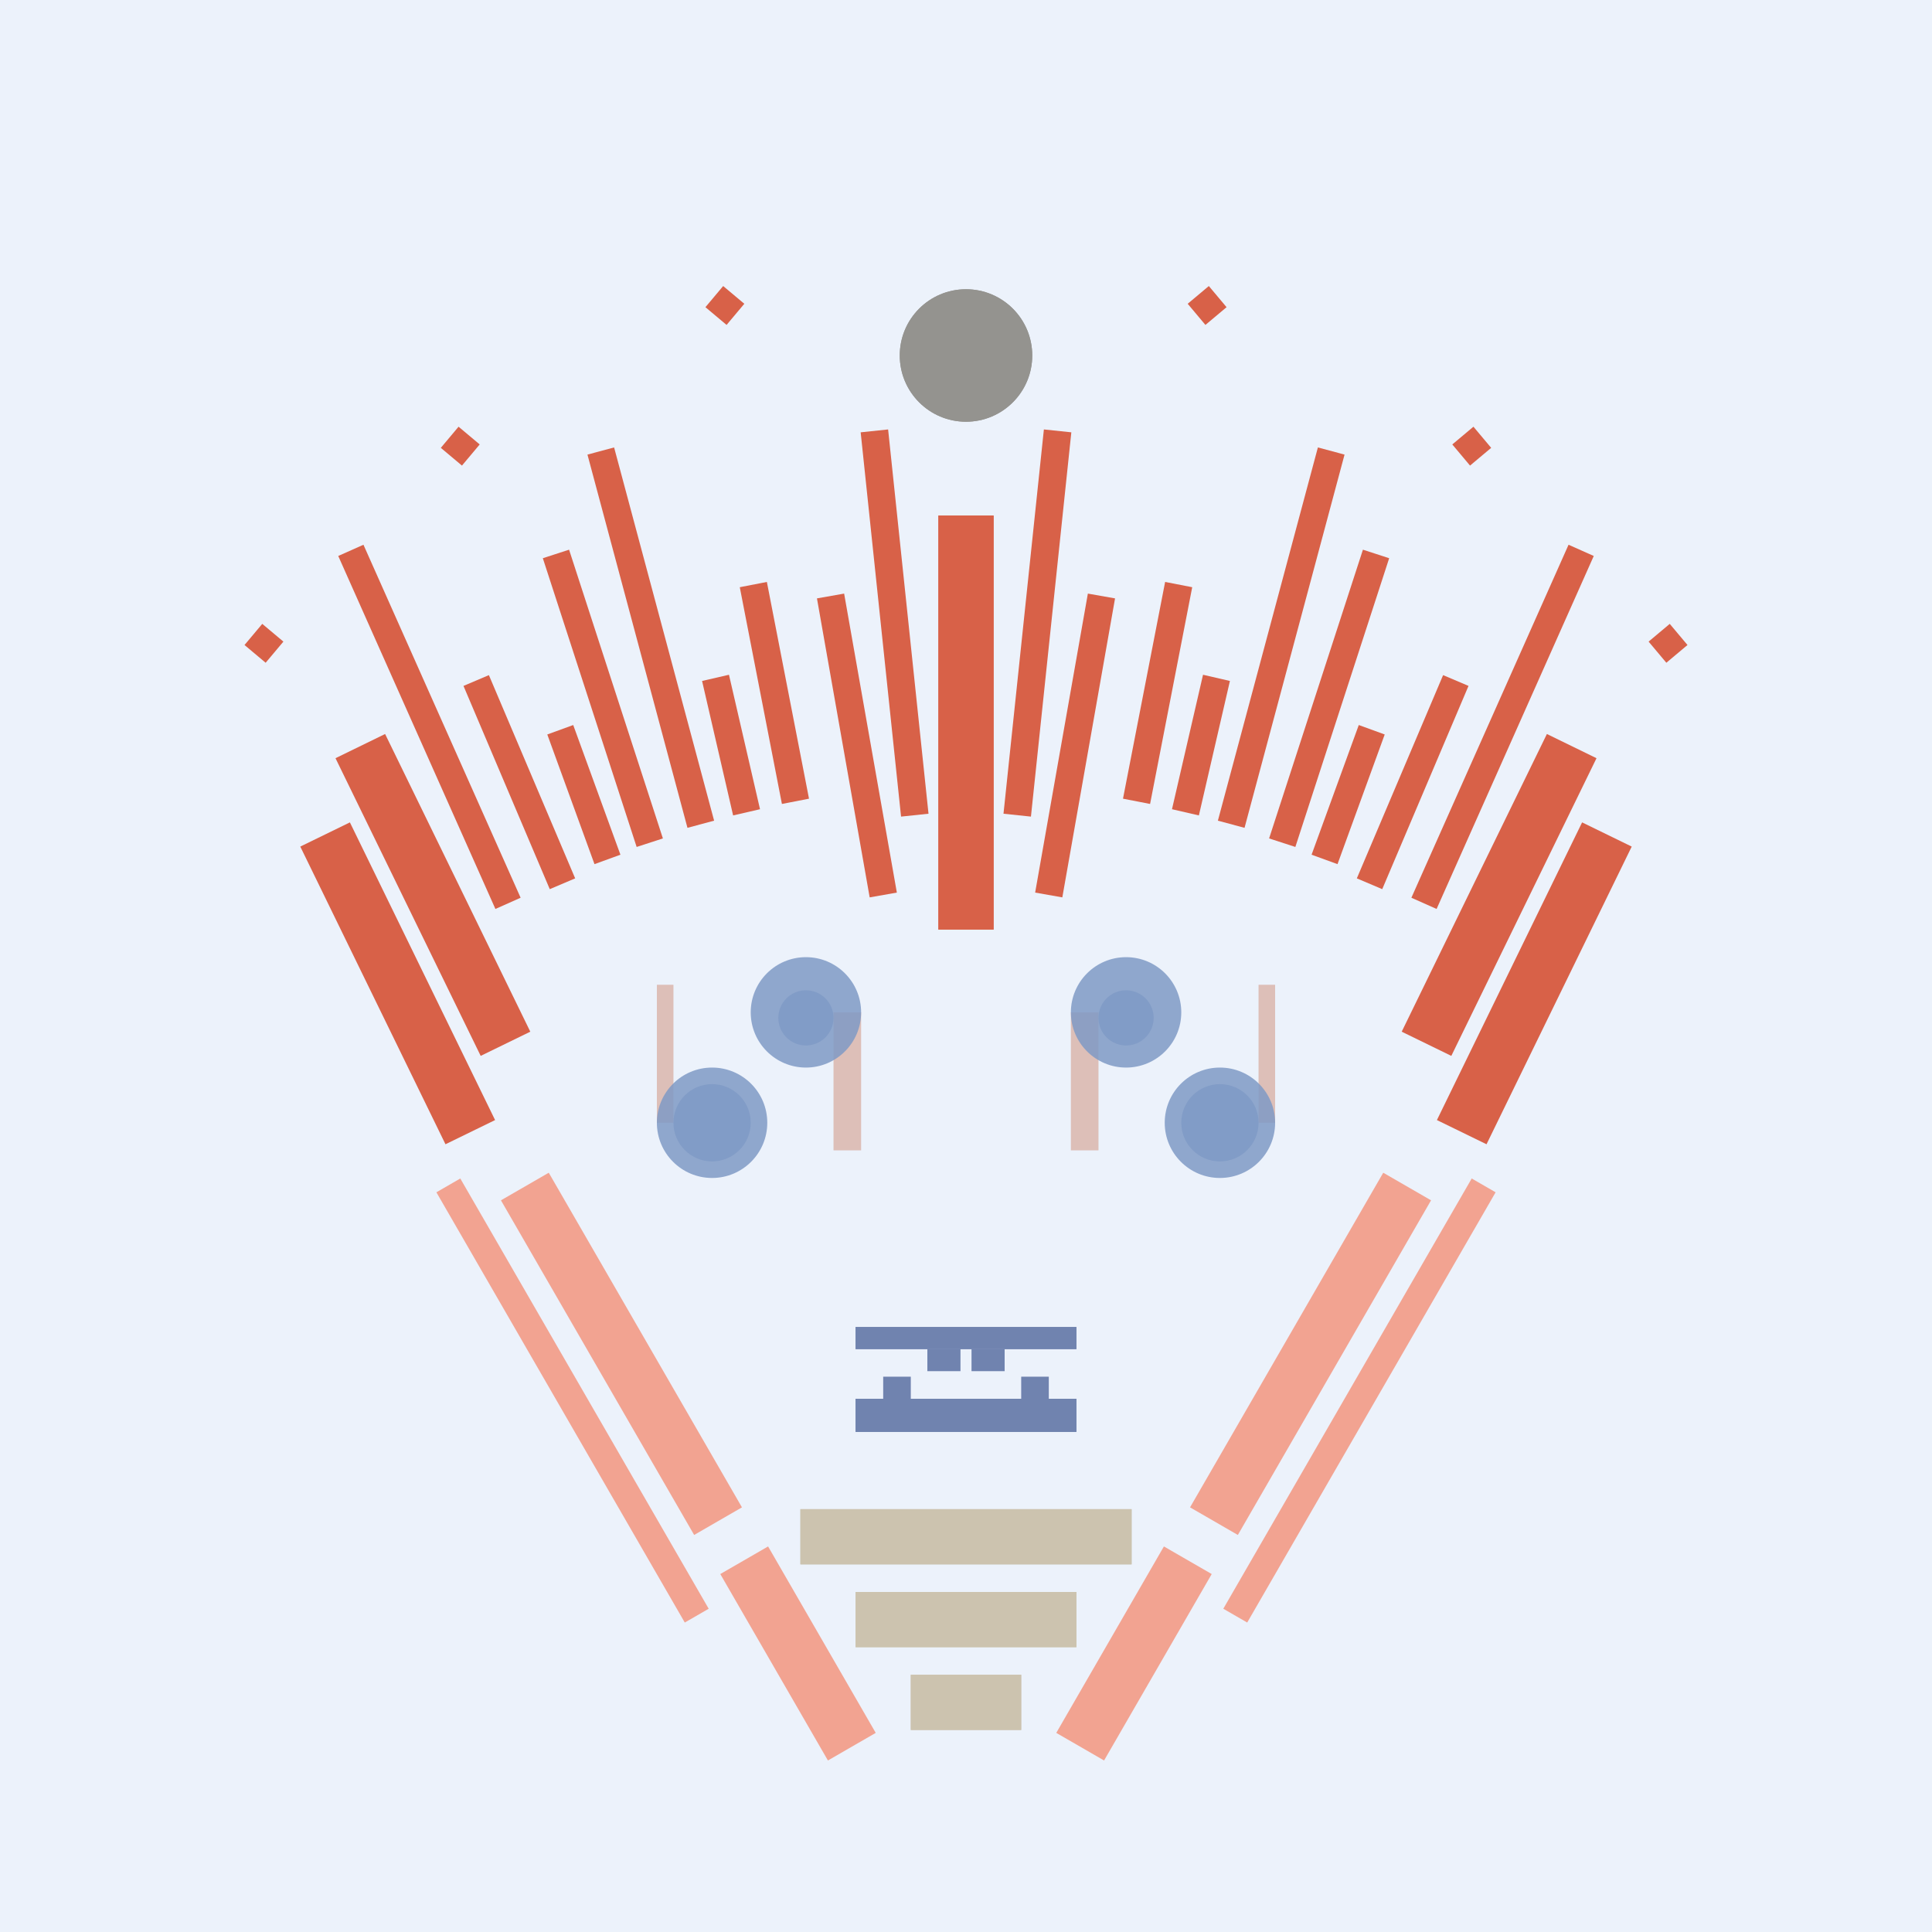
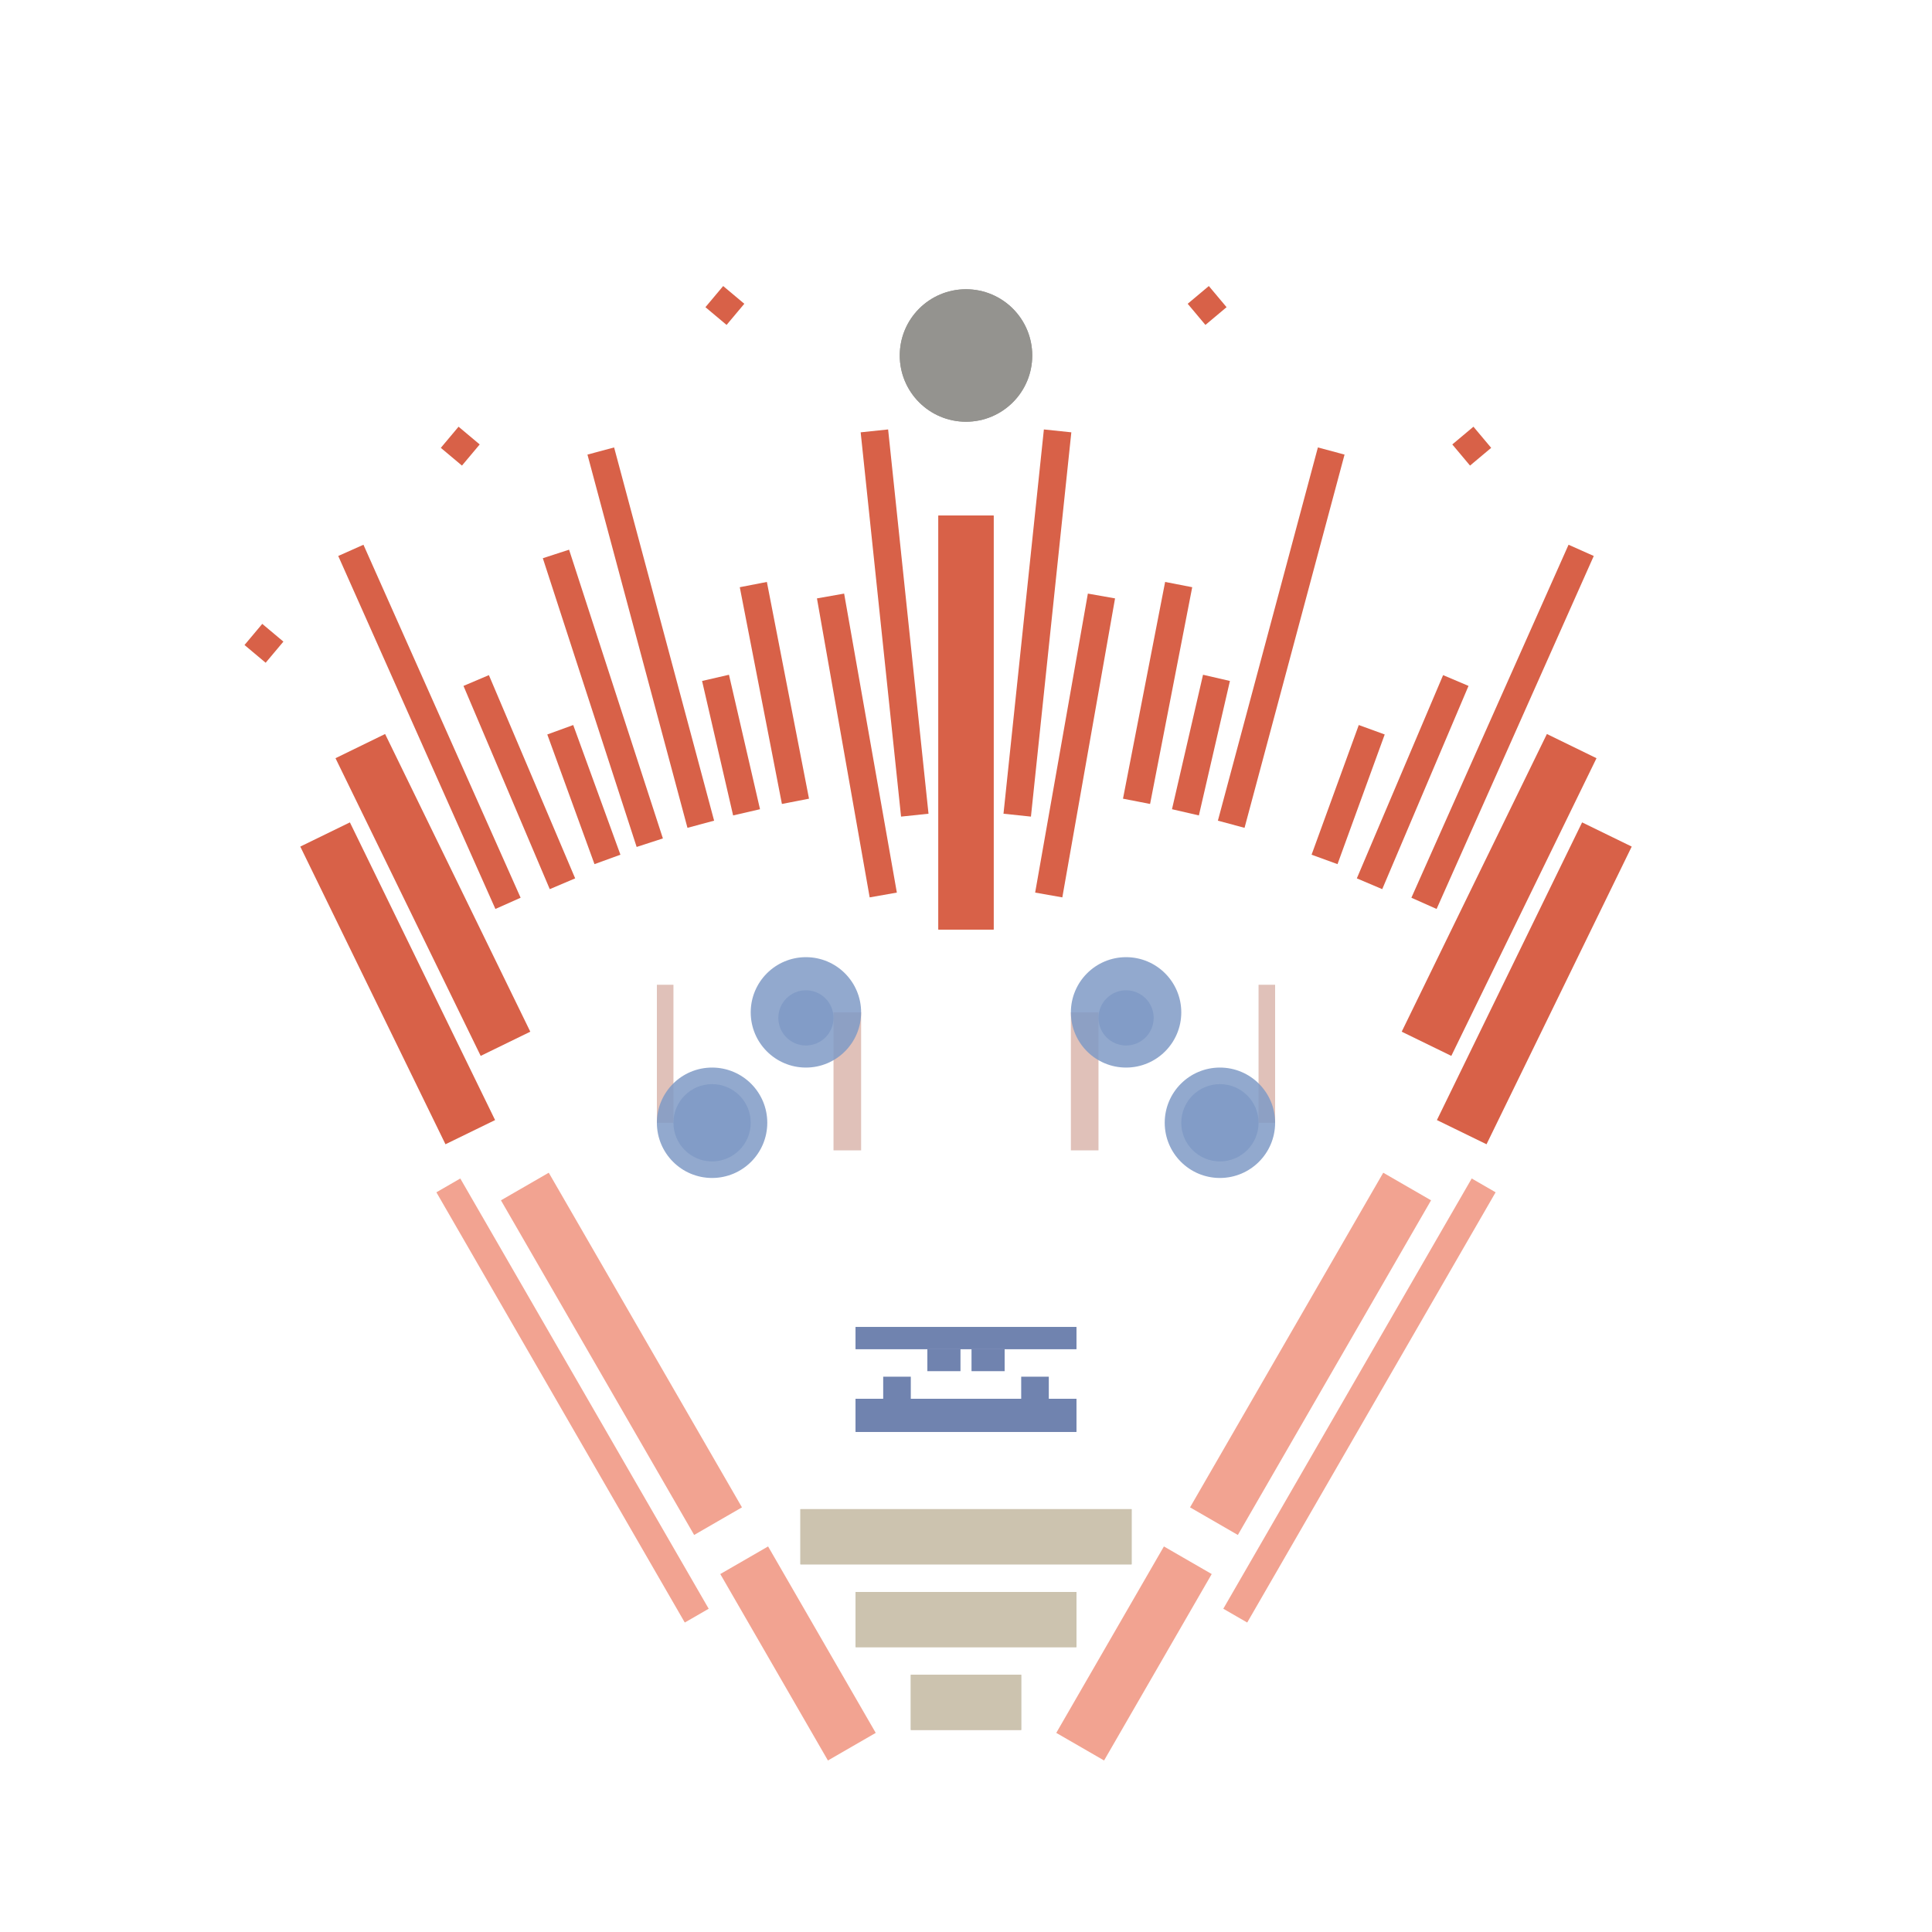
<svg xmlns="http://www.w3.org/2000/svg" preserveAspectRatio="xMinYMin meet" viewBox="0 0 350 350">
  <filter id="neon" y="-2" x="-1" width="350" height="350">
    <feDropShadow flood-color="#8A795D" dx="0" dy="6" flood-opacity="0.65" stdDeviation="2.5" result="shadow" />
    <feOffset in="StrokePaint" dx="0" dy="2.4" result="offStrPnt" />
    <feFlood flood-color="#4A4132" flood-opacity="2" result="flood1" />
    <feOffset in="SourceGraphic" dx="0" dy="2" result="offFlood" />
    <feOffset in="SourceGraphic" dx="0" dy="9" result="offShadow" />
    <feComposite in="flood1" in2="offFlood" operator="in" result="cmpFlood" />
    <feComposite in="shadow" in2="offShadow" operator="in" result="cmpSha" />
    <feGaussianBlur in="offStrPnt" stdDeviation="1" result="bStrokeP" />
    <feGaussianBlur in="cmpFlood" stdDeviation="0.6" result="bFlood" />
    <feGaussianBlur in="cmpSha" stdDeviation="0.6" result="bShadow" />
    <feMerge>
      <feMergeNode in="bStrokeP" />
      <feMergeNode in="bshadow" />
      <feMergeNode in="bFlood" />
      <feMergeNode in="SourceGraphic" />
    </feMerge>
  </filter>
-   <rect width="100%" height="100%" fill="#ECF2FB" />
  <g filter="url(#neon)">
    <rect x="165" y="290" width="20 " height="10 " fill="#CCC3AF" />
    <rect x="155" y="275" width="40 " height="10 " fill="#CCC3AF" />
    <rect x="145" y="260" width="60 " height="10 " fill="#CCC3AF" />
    <rect x="125" y="281" width="39 " height="10 " fill="#f2a391" transform="  translate( 320 , 18  ) rotate ( 60 )" />
    <rect x="78 " y="227" width="70 " height="10 " fill="#f2a391" transform="  translate( 257 , 18  ) rotate ( 60 )" />
    <rect x="59 " y="238" width="90 " height="5  " fill="#f2a391" transform="  translate( 260 , 30  ) rotate ( 60 )" />
    <rect x="165" y="290" width="20 " height="10 " fill="#CCC3AF" transform="scale(-1,1) translate(-350,0)" />
    <rect x="155" y="275" width="40 " height="10 " fill="#CCC3AF" transform="scale(-1,1) translate(-350,0)" />
    <rect x="145" y="260" width="60 " height="10 " fill="#CCC3AF" transform="scale(-1,1) translate(-350,0)" />
    <rect x="125" y="281" width="39 " height="10 " fill="#f2a391" transform=" scale(-1,1)  translate(-350,0) translate( 320 , 18  ) rotate ( 60 )" />
    <rect x="78 " y="227" width="70 " height="10 " fill="#f2a391" transform=" scale(-1,1)  translate(-350,0) translate( 257 , 18  ) rotate ( 60 )" />
    <rect x="59 " y="238" width="90 " height="5  " fill="#f2a391" transform=" scale(-1,1)  translate(-350,0) translate( 260 , 30  ) rotate ( 60 )" />
    <rect x="170" y="80 " width="10 " height="75 " fill="#D86148" />
    <rect x="160" y="65 " width="5  " height="70 " fill="#D86148" transform="  translate( -10 , 17  ) rotate ( -6 )" />
    <rect x="153" y="94 " width="5  " height="55 " fill="#D86148" transform="  translate( -19 , 29  ) rotate ( -10)" />
    <rect x="138" y="92 " width="5  " height="40 " fill="#D86148" transform="  translate( -19 , 29  ) rotate ( -11)" />
    <rect x="130" y="109" width="5  " height="25 " fill="#D86148" transform="  translate( -24 , 33  ) rotate ( -13)" />
    <rect x="115" y="67 " width="5  " height="70 " fill="#D86148" transform="  translate( -22 , 34  ) rotate ( -15)" />
    <rect x="103" y="118" width="5  " height="25 " fill="#D86148" transform="  translate( -38 , 44  ) rotate ( -20)" />
    <rect x="91 " y="108" width="5  " height="40 " fill="#D86148" transform="  translate( -42 , 47  ) rotate ( -23)" />
    <rect x="75 " y="83 " width="5  " height="70 " fill="#D86148" transform="  translate( -41 , 42  ) rotate ( -24)" />
    <rect x="73 " y="119" width="10 " height="60 " fill="#D86148" transform="  translate( -57 , 49  ) rotate ( -26)" />
    <rect x="67 " y="135" width="10 " height="60 " fill="#D86148" transform="  translate( -65 , 48  ) rotate ( -26)" />
    <rect x="129" y="39 " width="5  " height="5  " fill="#D86148" transform="  translate( 15  , 116 ) rotate ( -50)" />
    <rect x="81 " y="65 " width="5  " height="5  " fill="#D86148" transform="  translate( -22 , 88  ) rotate ( -50)" />
    <rect x="45 " y="101" width="5  " height="5  " fill="#D86148" transform="  translate( -62 , 73  ) rotate ( -50)" />
    <rect x="107" y="86 " width="5  " height="55 " fill="#D86148" transform="  translate( -30 , 39  ) rotate ( -18)" />
    <circle cx="175" cy="51 " r="12 " fill="#94938F" />
    <rect x="170" y="80 " width="10 " height="75 " fill="#D86148" transform="scale(-1,1) translate(-350,0)" />
    <rect x="160" y="65 " width="5  " height="70 " fill="#D86148" transform=" scale(-1,1)  translate(-350,0) translate( -10 , 17  ) rotate ( -6 )" />
    <rect x="153" y="94 " width="5  " height="55 " fill="#D86148" transform=" scale(-1,1)  translate(-350,0) translate( -19 , 29  ) rotate ( -10)" />
    <rect x="138" y="92 " width="5  " height="40 " fill="#D86148" transform=" scale(-1,1)  translate(-350,0) translate( -19 , 29  ) rotate ( -11)" />
    <rect x="130" y="109" width="5  " height="25 " fill="#D86148" transform=" scale(-1,1)  translate(-350,0) translate( -24 , 33  ) rotate ( -13)" />
    <rect x="115" y="67 " width="5  " height="70 " fill="#D86148" transform=" scale(-1,1)  translate(-350,0) translate( -22 , 34  ) rotate ( -15)" />
    <rect x="103" y="118" width="5  " height="25 " fill="#D86148" transform=" scale(-1,1)  translate(-350,0) translate( -38 , 44  ) rotate ( -20)" />
    <rect x="91 " y="108" width="5  " height="40 " fill="#D86148" transform=" scale(-1,1)  translate(-350,0) translate( -42 , 47  ) rotate ( -23)" />
    <rect x="75 " y="83 " width="5  " height="70 " fill="#D86148" transform=" scale(-1,1)  translate(-350,0) translate( -41 , 42  ) rotate ( -24)" />
    <rect x="73 " y="119" width="10 " height="60 " fill="#D86148" transform=" scale(-1,1)  translate(-350,0) translate( -57 , 49  ) rotate ( -26)" />
    <rect x="67 " y="135" width="10 " height="60 " fill="#D86148" transform=" scale(-1,1)  translate(-350,0) translate( -65 , 48  ) rotate ( -26)" />
    <rect x="129" y="39 " width="5  " height="5  " fill="#D86148" transform=" scale(-1,1)  translate(-350,0) translate( 15  , 116 ) rotate ( -50)" />
    <rect x="81 " y="65 " width="5  " height="5  " fill="#D86148" transform=" scale(-1,1)  translate(-350,0) translate( -22 , 88  ) rotate ( -50)" />
-     <rect x="45 " y="101" width="5  " height="5  " fill="#D86148" transform=" scale(-1,1)  translate(-350,0) translate( -62 , 73  ) rotate ( -50)" />
-     <rect x="107" y="86 " width="5  " height="55 " fill="#D86148" transform=" scale(-1,1)  translate(-350,0) translate( -30 , 39  ) rotate ( -18)" />
    <circle cx="175" cy="51 " r="12 " fill="#94938F" transform="scale(-1,1) translate(-350,0)" />
    <rect x="155" y="240" width="40 " height="6  " fill="#7083AF" />
    <rect x="155" y="227" width="40 " height="4  " fill="#7083AF" />
    <rect x="168" y="231" width="6  " height="4  " fill="#7083AF" transform="  translate( 342 , 466 ) rotate ( 180)" />
    <rect x="160" y="236" width="5  " height="4  " fill="#7083AF" transform="  translate( 325 , 476 ) rotate ( 180)" />
    <rect x="155" y="240" width="40 " height="6  " fill="#7083AF" transform="scale(-1,1) translate(-350,0)" />
    <rect x="155" y="227" width="40 " height="4  " fill="#7083AF" transform="scale(-1,1) translate(-350,0)" />
    <rect x="168" y="231" width="6  " height="4  " fill="#7083AF" transform=" scale(-1,1)  translate(-350,0) translate( 342 , 466 ) rotate ( 180)" />
    <rect x="160" y="236" width="5  " height="4  " fill="#7083AF" transform=" scale(-1,1)  translate(-350,0) translate( 325 , 476 ) rotate ( 180)" />
  </g>
  <g fill-opacity="0.85">
    <rect x="119" y="165" width="3  " height="25 " fill="#DBB6AD" filter="url(#neon)" />
    <rect x="151" y="170" width="5  " height="25 " fill="#DBB6AD" filter="url(#neon)" />
    <circle cx="129" cy="190" r="10 " fill="#7F9AC6" filter="url(#neon)" />
    <circle cx="146" cy="170" r="10 " fill="#7F9AC6" filter="url(#neon)" />
    <circle cx="129" cy="190" r="7  " fill="#7F9AC6" filter="url(#neon)" />
    <circle cx="146" cy="171" r="5  " fill="#7F9AC6" filter="url(#neon)" />
    <rect x="119" y="165" width="3  " height="25 " fill="#DBB6AD" filter="url(#neon)" transform="scale(-1,1) translate(-350,0)" />
    <rect x="151" y="170" width="5  " height="25 " fill="#DBB6AD" filter="url(#neon)" transform="scale(-1,1) translate(-350,0)" />
    <circle cx="129" cy="190" r="10 " fill="#7F9AC6" filter="url(#neon)" transform="scale(-1,1) translate(-350,0)" />
    <circle cx="146" cy="170" r="10 " fill="#7F9AC6" filter="url(#neon)" transform="scale(-1,1) translate(-350,0)" />
    <circle cx="129" cy="190" r="7  " fill="#7F9AC6" filter="url(#neon)" transform="scale(-1,1) translate(-350,0)" />
    <circle cx="146" cy="171" r="5  " fill="#7F9AC6" filter="url(#neon)" transform="scale(-1,1) translate(-350,0)" />
  </g>
</svg>